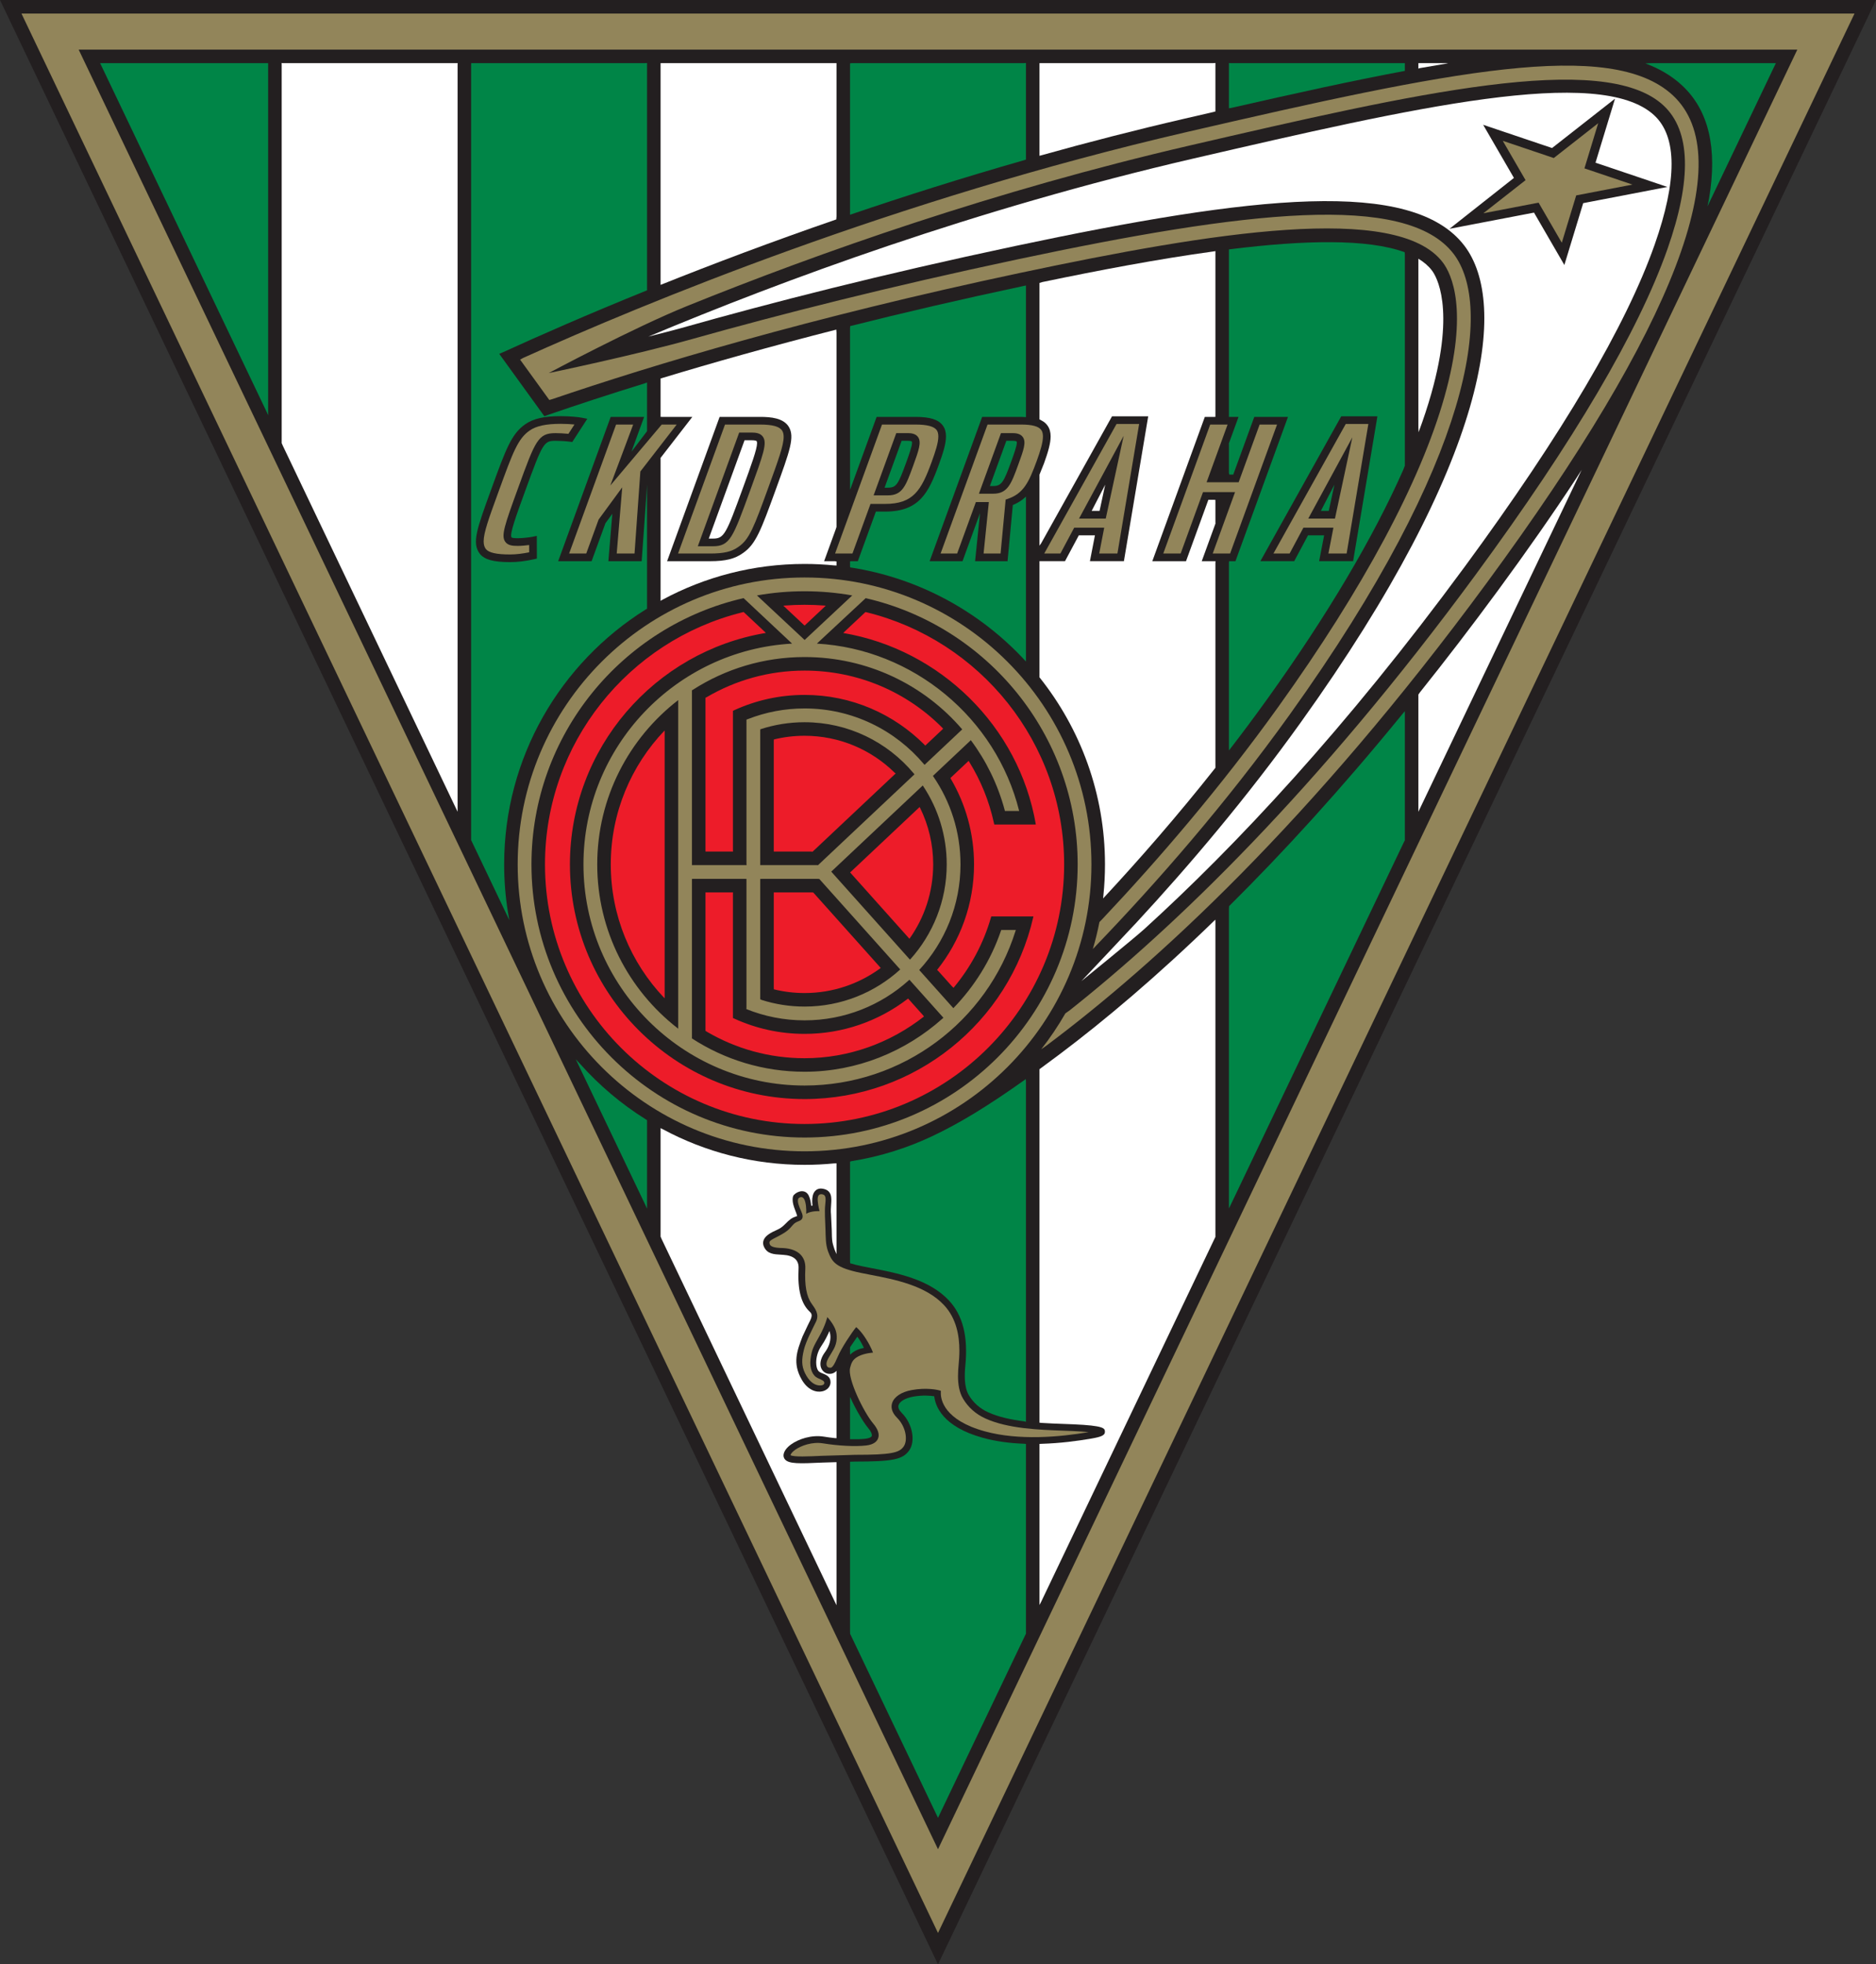
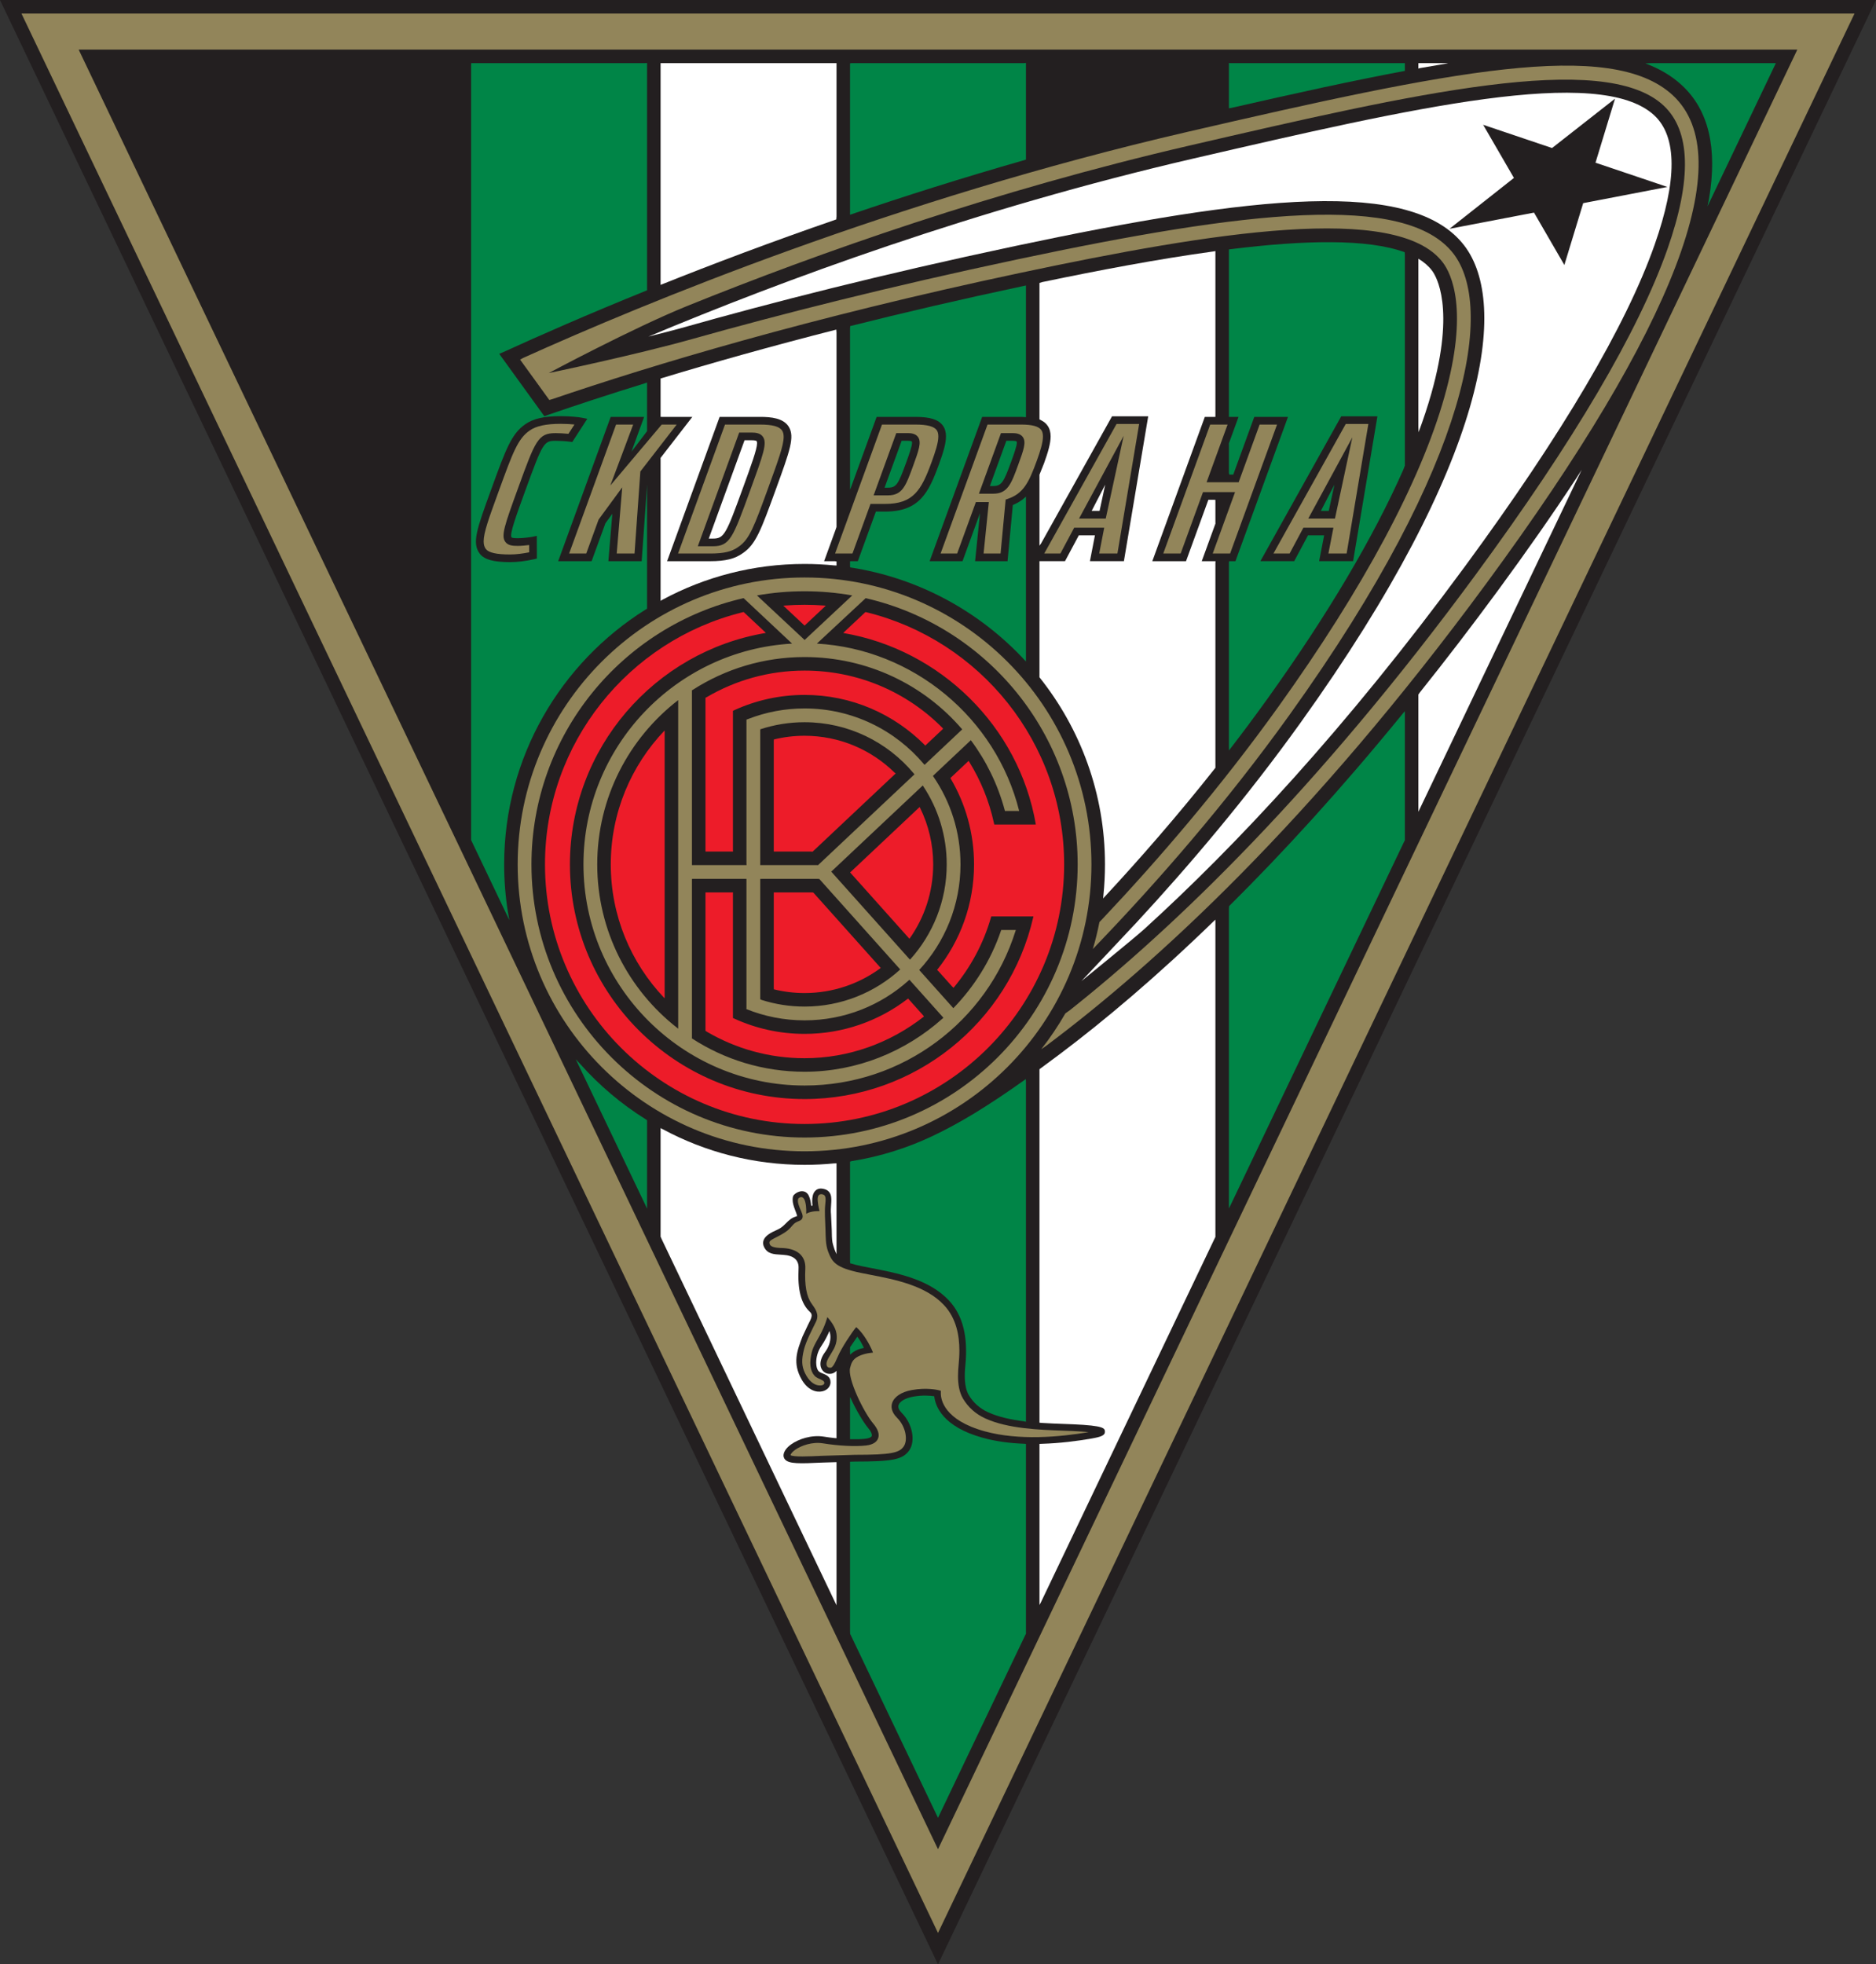
<svg xmlns="http://www.w3.org/2000/svg" width="555.26pt" height="581.35pt" viewBox="0 0 555.26 581.35" version="1.1">
  <rect x="0" y="0" width="555.26" height="581.35" fill="#333333" stroke="none" />
  <g id="surface1">
    <path style=" stroke:none;fill-rule:nonzero;fill:rgb(13.699%,12.199%,12.5%);fill-opacity:1;" d="M 0 0 L 277.629 581.352 L 555.258 0 Z M 0 0 " />
    <path style=" stroke:none;fill-rule:nonzero;fill:rgb(100%,100%,100%);fill-opacity:1;" d="M 420.297 18.688 C 423.109 18.688 425.887 18.688 428.621 18.688 L 428.066 18.824 C 425.504 19.242 422.875 19.695 420.18 20.176 L 419.816 20.305 L 419.816 18.688 L 420.297 18.688 " />
    <path style=" stroke:none;fill-rule:nonzero;fill:rgb(92.899%,10.999%,16.1%);fill-opacity:1;" d="M 232.406 179.203 C 234.297 179.062 236.211 178.988 238.137 178.988 C 240.09 178.988 242.023 179.062 243.938 179.207 L 244.414 179.258 C 241.41 182.078 238.852 184.473 238.137 185.145 C 237.422 184.477 234.863 182.078 231.855 179.258 L 232.406 179.203 " />
    <path style=" stroke:none;fill-rule:nonzero;fill:rgb(0%,52.199%,27.8%);fill-opacity:1;" d="M 191.34 127.836 C 189.969 129.641 188.363 131.754 186.898 133.684 C 188.477 129.344 190.648 123.379 190.648 123.379 L 180.754 123.379 L 165.211 166.086 L 175.105 166.086 C 175.105 166.086 179.086 155.145 179.195 154.848 C 179.277 154.734 180.219 153.449 181.238 152.062 C 180.852 156.711 180.07 166.086 180.07 166.086 L 189.922 166.086 C 189.922 166.086 190.816 153.516 191.355 145.949 L 191.516 143.445 L 191.516 180.156 L 191.004 180.445 C 165.926 196.188 149.219 224.09 149.219 255.816 C 149.219 260.648 149.605 265.387 150.348 270.008 L 150.746 272.297 C 147.109 264.68 143.473 257.066 139.855 249.488 L 139.445 248.621 L 139.445 19.137 L 139.469 18.688 C 155.637 18.688 172.953 18.688 190.973 18.688 L 191.516 18.633 L 191.516 85.242 L 191.523 85.914 C 173.973 93.016 159.539 99.367 149.027 104.18 L 147.762 104.715 L 161.117 123.18 L 162.457 122.699 C 170.535 119.918 180.051 116.781 190.965 113.41 L 191.516 113.188 L 191.516 127.594 L 191.34 127.836 M 155.473 125.551 C 151.383 128.371 149.684 133.039 145.578 144.32 L 145.266 145.18 C 141.145 156.508 139.598 160.746 142.023 163.898 L 142.039 163.918 C 143.422 165.633 146.09 166.359 150.969 166.359 C 153.168 166.359 155.539 166.074 158.02 165.516 L 158.906 165.312 L 158.883 158.598 L 157.523 158.875 C 156.824 159.02 154.605 159.289 153.285 159.289 C 151.797 159.289 151.465 159.125 151.395 159.027 C 150.77 158.137 152.746 152.711 155.477 145.203 C 160.645 131.004 160.98 130.453 164.441 130.453 C 165.562 130.453 167.566 130.562 168.656 130.715 L 169.375 130.816 L 173.828 123.941 L 172.184 123.621 C 171.281 123.445 168.789 123.164 165.945 123.164 C 161.051 123.164 157.82 123.902 155.473 125.551 " />
    <path style=" stroke:none;fill-rule:nonzero;fill:rgb(57.3%,52.199%,35.3%);fill-opacity:1;" d="M 143.152 160.215 C 143.152 157.617 144.699 153.367 147.398 145.953 L 147.711 145.094 C 151.758 133.984 153.27 129.828 156.77 127.414 C 158.695 126.062 161.609 125.434 165.945 125.434 C 167.551 125.434 168.957 125.527 170.031 125.633 C 169.266 126.812 168.625 127.801 168.242 128.387 C 167.035 128.266 165.449 128.184 164.441 128.184 C 159.258 128.184 158.469 130.348 153.348 144.43 C 149.293 155.562 148.285 158.547 149.535 160.328 C 150.328 161.465 151.762 161.559 153.285 161.559 C 154.23 161.559 155.555 161.438 156.621 161.305 C 156.625 162.203 156.629 162.727 156.633 163.457 C 154.648 163.852 152.734 164.094 150.969 164.094 C 146.973 164.094 144.699 163.586 143.812 162.5 C 143.367 161.914 143.152 161.18 143.152 160.215 " />
    <path style=" stroke:none;fill-rule:nonzero;fill:rgb(57.3%,52.199%,35.3%);fill-opacity:1;" d="M 195.852 125.648 C 196.48 125.648 198.371 125.648 200.289 125.648 C 198.09 128.492 189.535 139.531 189.535 139.531 C 189.535 139.531 187.945 161.879 187.809 163.816 C 186.539 163.816 183.973 163.816 182.535 163.816 C 182.711 161.703 184.168 144.227 184.168 144.227 L 177.172 153.77 C 177.172 153.77 173.984 162.523 173.516 163.816 C 172.555 163.816 170.172 163.816 168.453 163.816 C 169.457 161.051 181.84 127.031 182.344 125.648 C 183.305 125.648 185.688 125.648 187.406 125.648 C 186.617 127.824 181.828 140.539 180.641 143.688 L 195.852 125.648 " />
    <path style=" stroke:none;fill-rule:nonzero;fill:rgb(57.3%,52.199%,35.3%);fill-opacity:1;" d="M 224.926 125.648 C 228.711 125.648 230.754 126.223 231.543 127.508 C 231.816 127.977 231.949 128.555 231.949 129.289 C 231.949 131.832 230.348 136.238 227.406 144.316 C 223.234 155.777 221.832 159.633 218.582 161.828 C 216.605 163.266 214.27 163.816 210.211 163.816 C 210.211 163.816 203.059 163.816 200.691 163.816 C 201.699 161.051 214.078 127.031 214.586 125.648 C 215.953 125.648 224.926 125.648 224.926 125.648 M 218.785 128.016 L 206.539 161.664 L 211.004 161.664 C 216.027 161.664 216.941 159.152 222.02 145.203 C 225.949 134.406 227.133 131.148 225.805 129.254 C 225.043 128.164 223.668 128.016 222.426 128.016 L 218.785 128.016 " />
    <path style=" stroke:none;fill-rule:nonzero;fill:rgb(100%,100%,100%);fill-opacity:1;" d="M 195.52 123.367 L 195.52 112.02 L 196.062 111.855 C 210.863 107.367 228.047 102.512 247.527 97.547 L 247.59 98.422 L 247.59 155.945 L 247.371 156.613 L 243.922 166.086 L 247.121 166.086 L 247.59 166.168 L 247.59 167.363 L 246.93 167.332 C 244.035 167.047 241.102 166.898 238.137 166.898 C 222.926 166.898 208.598 170.738 196.066 177.496 L 195.52 177.82 L 195.52 135.492 L 195.766 135.195 C 199.641 130.191 204.918 123.379 204.918 123.379 L 195.867 123.379 L 195.52 123.367 M 212.996 123.379 L 197.449 166.086 L 210.211 166.086 C 214.742 166.086 217.547 165.391 219.883 163.684 C 223.711 161.102 225.297 156.746 229.531 145.109 C 233.82 133.328 235.262 129.363 233.488 126.34 C 231.883 123.727 228.262 123.379 224.926 123.379 L 212.996 123.379 M 222.426 130.285 C 223.664 130.285 223.902 130.492 223.949 130.555 C 224.035 130.68 224.078 130.883 224.078 131.156 C 224.078 132.914 222.344 137.68 219.887 144.426 C 214.898 158.129 214.344 159.395 211.004 159.395 C 211.004 159.395 210.383 159.395 209.781 159.395 C 210.758 156.707 219.883 131.641 220.375 130.285 C 221.199 130.285 222.426 130.285 222.426 130.285 " />
    <path style=" stroke:none;fill-rule:nonzero;fill:rgb(57.3%,52.199%,35.3%);fill-opacity:1;" d="M 270.992 125.648 C 274.422 125.648 276.469 126.195 277.258 127.316 C 277.59 127.793 277.73 128.422 277.73 129.176 C 277.73 131.07 276.828 133.754 275.746 136.73 C 272.676 145.16 270.312 149.137 261.941 149.137 L 257.652 149.137 C 257.652 149.137 252.801 162.469 252.309 163.816 C 251.34 163.816 248.895 163.816 247.164 163.816 C 248.172 161.051 260.551 127.031 261.055 125.648 C 262.418 125.648 270.992 125.648 270.992 125.648 M 265.281 128.18 L 258.574 146.602 L 262.797 146.602 C 267.086 146.602 268.086 143.855 270.281 137.836 C 271.906 133.355 272.805 130.891 271.73 129.355 C 270.992 128.305 269.633 128.18 268.676 128.18 L 265.281 128.18 " />
    <path style=" stroke:none;fill-rule:nonzero;fill:rgb(57.3%,52.199%,35.3%);fill-opacity:1;" d="M 302.309 125.648 C 305.508 125.648 307.441 126.18 308.207 127.277 C 308.543 127.758 308.691 128.395 308.691 129.18 C 308.691 130.914 307.961 133.363 306.875 136.348 C 304.523 142.809 302.914 146.027 298.34 147.617 L 297.652 147.855 C 297.652 147.855 296.32 162.012 296.148 163.816 C 294.93 163.816 292.555 163.816 291.121 163.816 C 291.34 161.707 292.68 148.59 292.68 148.59 L 288.84 148.59 C 288.84 148.59 283.789 162.465 283.297 163.816 C 282.352 163.816 280.09 163.816 278.398 163.816 C 279.406 161.051 291.785 127.031 292.289 125.648 C 293.652 125.648 302.309 125.648 302.309 125.648 M 296.27 128.18 L 289.742 146.113 L 293.965 146.113 C 298.254 146.113 299.309 143.219 301.406 137.453 C 302.953 133.203 303.805 130.867 302.746 129.359 C 302.008 128.305 300.633 128.18 299.664 128.18 L 296.27 128.18 " />
    <path style=" stroke:none;fill-rule:nonzero;fill:rgb(57.3%,52.199%,35.3%);fill-opacity:1;" d="M 337.164 125.477 C 336.762 127.891 331.031 162.059 330.738 163.805 C 329.562 163.805 326.926 163.805 325.348 163.805 C 325.703 161.977 326.828 156.164 326.828 156.164 L 317.941 156.164 C 317.941 156.164 314.406 162.785 313.863 163.805 C 313.062 163.805 310.922 163.805 309.078 163.805 C 310.781 160.75 329.871 126.559 330.473 125.477 C 331.422 125.477 335.422 125.477 337.164 125.477 M 319.379 153.469 L 327.281 153.469 L 332.582 128.984 L 319.379 153.469 " />
    <path style=" stroke:none;fill-rule:nonzero;fill:rgb(100%,100%,100%);fill-opacity:1;" d="M 308.359 166.074 L 315.223 166.074 C 315.223 166.074 318.758 159.453 319.305 158.438 C 320.16 158.438 322.539 158.438 324.078 158.438 C 323.723 160.266 322.598 166.074 322.598 166.074 L 332.656 166.074 L 339.848 123.203 L 329.141 123.203 L 308.141 160.828 L 307.668 161.496 L 307.668 140.473 L 309.008 137.125 C 310.203 133.832 310.965 131.227 310.965 129.156 C 310.965 127.91 310.688 126.863 310.066 125.98 C 309.617 125.332 309.004 124.812 308.211 124.41 L 307.668 124.117 L 307.668 83.738 L 308.543 83.469 C 325.305 79.98 342.816 76.656 359.051 74.43 L 359.738 74.312 L 359.738 122.867 L 359.723 123.379 L 356.605 123.379 L 341.062 166.086 L 351.039 166.086 C 351.039 166.086 357.152 149.285 357.652 147.91 C 358.117 147.91 358.871 147.91 359.715 147.91 L 359.738 148.508 L 359.738 154.457 L 359.75 154.949 C 357.871 160.109 355.695 166.086 355.695 166.086 L 359.777 166.086 L 359.738 166.527 L 359.738 226.238 L 359.742 227.23 C 348.523 241.426 337.18 254.418 326.504 265.895 L 326.586 264.961 C 326.895 261.953 327.055 258.906 327.055 255.816 C 327.055 234.902 319.797 215.652 307.664 200.453 L 307.668 199.789 L 307.668 166.082 L 308.359 166.074 M 327.121 143.441 C 326.285 147.32 325.617 150.426 325.449 151.199 C 324.762 151.199 324.191 151.199 323.109 151.199 C 323.816 149.836 325.141 147.273 327.121 143.441 " />
    <path style=" stroke:none;fill-rule:nonzero;fill:rgb(57.3%,52.199%,35.3%);fill-opacity:1;" d="M 377.977 125.648 C 376.969 128.414 364.59 162.434 364.086 163.816 C 363.117 163.816 360.672 163.816 358.938 163.816 C 359.867 161.258 365.551 145.645 365.551 145.645 L 356.062 145.645 C 356.062 145.645 349.949 162.441 349.449 163.816 C 348.48 163.816 346.035 163.816 344.305 163.816 C 345.309 161.051 357.691 127.031 358.195 125.648 C 359.164 125.648 361.609 125.648 363.34 125.648 C 362.422 128.176 357.125 142.73 357.125 142.73 L 366.613 142.73 C 366.613 142.73 372.332 127.012 372.828 125.648 C 373.797 125.648 376.242 125.648 377.977 125.648 " />
    <path style=" stroke:none;fill-rule:nonzero;fill:rgb(57.3%,52.199%,35.3%);fill-opacity:1;" d="M 405.008 125.477 C 404.602 127.891 398.871 162.059 398.578 163.805 C 397.406 163.805 394.766 163.805 393.188 163.805 C 393.543 161.977 394.668 156.164 394.668 156.164 L 385.785 156.164 C 385.785 156.164 382.246 162.785 381.703 163.805 C 380.906 163.805 378.766 163.805 376.918 163.805 C 378.621 160.75 397.711 126.559 398.316 125.477 C 399.262 125.477 403.262 125.477 405.008 125.477 M 387.223 153.469 L 395.125 153.469 L 400.27 129.43 L 387.223 153.469 " />
    <path style=" stroke:none;fill-rule:nonzero;fill:rgb(0%,52.199%,27.8%);fill-opacity:1;" d="M 363.742 139.996 L 363.742 131.543 L 363.73 131.211 C 365.203 127.164 366.582 123.379 366.582 123.379 L 363.727 123.379 L 363.742 122.867 L 363.742 73.809 L 364.41 73.73 C 385.949 71.066 404.738 70.602 415.758 74.652 L 415.812 75.395 L 415.812 137.801 L 415.344 139.031 C 406.48 159.094 392.852 182.098 375.125 206.824 C 371.383 212.039 367.586 217.133 363.758 222.09 L 363.742 220.98 L 363.742 166.641 L 363.781 166.086 L 365.672 166.086 L 381.219 123.379 L 371.242 123.379 C 371.242 123.379 365.52 139.094 365.023 140.461 C 364.734 140.461 364.332 140.461 363.863 140.461 L 363.742 139.996 M 396.984 123.203 L 373.051 166.074 L 383.066 166.074 C 383.066 166.074 386.602 159.453 387.145 158.438 C 388 158.438 390.383 158.438 391.918 158.438 C 391.562 160.266 390.438 166.074 390.438 166.074 L 400.496 166.074 L 407.688 123.203 L 396.984 123.203 M 394.965 143.441 C 394.129 147.32 393.457 150.426 393.289 151.199 C 392.602 151.199 392.035 151.199 390.949 151.199 C 391.656 149.836 392.98 147.273 394.965 143.441 " />
    <path style=" stroke:none;fill-rule:nonzero;fill:rgb(57.3%,52.199%,35.3%);fill-opacity:1;" d="M 23.285 14.684 L 277.629 547.277 L 531.973 14.684 L 23.285 14.684 M 548.906 4.008 C 546.215 9.641 281.176 564.625 277.629 572.055 C 274.078 564.625 9.043 9.641 6.352 4.008 C 12.59 4.008 542.664 4.008 548.906 4.008 " />
-     <path style=" stroke:none;fill-rule:nonzero;fill:rgb(57.3%,52.199%,35.3%);fill-opacity:1;" d="M 473.035 36.465 C 471.656 40.996 468.965 49.832 468.965 49.832 C 468.965 49.832 478.078 52.906 483.176 54.629 C 477.441 55.73 466.527 57.828 466.527 57.828 C 466.527 57.828 463.449 67.93 462.262 71.84 C 460.273 68.41 455.387 59.973 455.387 59.973 C 455.387 59.973 444.945 61.98 439.039 63.117 C 443.613 59.527 451.535 53.32 451.535 53.32 C 451.535 53.32 446.922 45.352 444.789 41.676 C 449.18 43.156 459.887 46.77 459.887 46.77 C 459.887 46.77 468.891 39.711 473.035 36.465 " />
    <path style=" stroke:none;fill-rule:nonzero;fill:rgb(57.3%,52.199%,35.3%);fill-opacity:1;" d="M 254.086 401.398 C 255.965 400.438 258.383 400.312 258.383 400.312 C 258.383 400.312 257.883 398.727 256.297 396.227 C 254.711 393.723 253.418 392.762 253.418 392.762 C 252.125 394.305 249.039 398.938 247.953 401.523 C 246.871 404.109 246.285 404.734 245.867 404.777 C 245.453 404.816 244.574 404.734 244.617 403.566 C 244.66 402.398 245.867 400.98 246.828 399.145 C 247.789 397.309 247.953 395.098 247.164 393.223 C 246.367 391.344 244.867 389.801 244.867 389.801 C 244.867 389.801 244.324 392.18 242.613 395.266 C 240.906 398.352 240.277 399.188 239.902 402.23 C 239.527 405.277 240.695 407.238 241.988 407.82 C 243.281 408.406 243.949 408.656 243.992 409.238 C 244.035 409.824 243.242 410.199 241.988 409.949 C 240.738 409.699 239.359 408.613 238.277 406.402 C 237.191 404.191 237.277 402.273 237.902 399.605 C 238.527 396.934 240.445 393.387 241.531 391.137 C 242.613 388.883 241.156 387.172 240.227 385.816 C 238.711 383.727 238.113 380.395 238.359 375.488 C 238.539 371.852 236.176 369.621 231.867 369.367 C 228.547 369.332 227.891 368.734 227.766 367.984 C 227.641 367.234 228.016 367.066 230.434 365.812 C 232.852 364.562 233.562 363.855 234.648 362.562 C 235.73 361.27 236.898 361.559 237.398 360.684 C 237.902 359.809 237.191 358.68 236.648 357.348 C 236.109 356.012 235.98 354.926 236.441 354.551 C 236.898 354.176 237.859 353.926 238.316 355.637 C 238.777 357.348 238.609 359.223 238.609 359.223 C 240.113 358.305 242.574 358.43 242.574 358.43 C 242.574 358.43 242.156 356.973 242.031 355.387 C 241.906 353.801 242.406 353.258 243.449 353.469 C 244.492 353.676 244.449 354.719 244.242 356.637 C 244.035 358.555 244.242 361.395 244.324 363.812 C 244.41 366.23 244.324 368.234 245.113 370.426 C 246.297 373.5 247.27 375.18 254.914 376.738 L 257.574 377.262 C 264.891 378.676 274 380.434 279.426 386.266 C 283.086 390.203 283.957 395.289 283.957 399.711 C 283.957 401.203 283.859 402.617 283.734 403.887 C 283.633 404.934 283.551 406.074 283.551 407.238 C 283.551 409.559 283.879 411.969 285.031 413.914 C 286.57 416.512 288.793 418.488 291.629 419.785 C 298.285 422.82 307.504 423.152 314.91 423.418 L 317.523 423.52 C 319.59 423.605 321.035 423.723 322.215 423.84 C 313.676 425.293 301.629 426.383 291.52 423.613 C 279.406 420.297 278.465 414.172 278.465 412.371 L 278.465 411.594 L 277.707 411.402 C 277.566 411.367 274.273 410.566 269.828 411.391 C 266.785 411.953 264.621 413.395 264.047 415.25 C 263.734 416.25 263.734 417.816 265.5 419.582 C 268.191 422.27 268.75 426.305 267.453 428.117 C 266.148 429.945 263.887 430.555 253.051 430.555 L 243.328 430.848 C 239.34 431.035 234.871 431.242 233.965 430.656 C 234.062 430.293 234.434 429.734 235.309 429.102 C 237.09 427.812 240.426 426.652 243.539 427.152 C 248.211 427.906 253.109 428.152 256.332 427.793 C 258.691 427.531 259.562 426.531 259.883 425.734 C 260.375 424.496 259.883 422.98 258.414 421.238 C 255.664 417.977 250.734 407.922 251.625 404.766 C 251.953 403.586 252.211 402.355 254.086 401.398 " />
    <path style=" stroke:none;fill-rule:nonzero;fill:rgb(57.3%,52.199%,35.3%);fill-opacity:1;" d="M 316.508 299.086 C 347.672 274.383 389.758 234.027 436.809 170.023 C 465.863 130.496 484.945 98.109 493.52 73.75 C 500.812 53.023 500.426 38.711 492.363 31.211 C 474.652 14.734 417.977 27.84 352.355 43.012 C 294.348 56.426 242.18 74.879 203.395 90.559 C 187.512 96.977 162.402 110.414 162.402 110.414 C 162.402 110.414 187.891 105.113 204.953 100.316 C 231.027 92.984 263.203 84.809 301.094 76.773 C 368.441 62.488 416.176 56.746 430.238 75.133 C 441.969 90.473 436.293 135.398 381.695 211.535 C 362.742 237.961 342.328 261.238 324.488 279.793 L 323.457 280.883 C 324.227 278.266 324.879 275.598 325.41 272.887 L 326.316 271.949 C 342.859 254.398 361.234 233.062 378.379 209.156 C 403.469 174.168 420.457 142.484 427.504 117.531 C 434.812 91.66 429.586 80.996 426.996 77.609 C 413.484 59.938 358.906 68.684 301.941 80.766 C 239.434 94.02 192.797 108.121 163.551 118.098 L 162.586 118.375 L 153.941 106.43 L 154.797 105.953 C 190.844 89.672 264.867 59.055 351.434 39.035 C 428.566 21.203 476.773 11.141 495.141 28.223 C 514.945 46.645 495.91 96.516 440.098 172.438 C 387.961 243.359 341.789 285.477 309.676 309.484 L 308.18 310.535 C 310.809 307.176 313.203 303.621 315.336 299.902 L 316.508 299.086 " />
    <path style=" stroke:none;fill-rule:nonzero;fill:rgb(100%,100%,100%);fill-opacity:1;" d="M 459.379 43.809 C 458.129 43.387 438.984 36.93 438.984 36.93 C 438.984 36.93 447.105 50.945 448.094 52.656 C 446.488 53.914 429.016 67.719 429.016 67.719 C 429.016 67.719 452.355 63.246 454.039 62.922 C 454.875 64.359 463.02 78.426 463.02 78.426 C 463.02 78.426 468.172 61.508 468.594 60.121 C 470.043 59.844 493.52 55.328 493.52 55.328 C 493.52 55.328 474.348 48.859 472.238 48.148 C 472.879 46.051 478.012 29.203 478.012 29.203 C 478.012 29.203 460.426 42.988 459.379 43.809 M 320.062 290.375 C 320.062 290.375 333.867 275.738 336.438 272.961 C 352.059 256.086 369.02 236.082 384.949 213.867 C 440.762 136.035 446.582 89.91 433.418 72.699 C 418.031 52.578 371.062 57.84 300.262 72.855 C 261.168 81.145 228.121 89.59 201.555 97.117 C 199.234 97.773 191.906 99.617 191.906 99.617 C 231.445 83.02 288.711 61.84 353.254 46.914 C 417.77 31.996 473.48 19.117 489.633 34.141 C 496.422 40.457 496.457 53.336 489.742 72.422 C 481.297 96.406 462.402 128.445 433.582 167.652 C 398.223 215.754 365.73 250.387 338.629 275.016 C 335.781 277.602 320.062 290.375 320.062 290.375 " />
-     <path style=" stroke:none;fill-rule:nonzero;fill:rgb(100%,100%,100%);fill-opacity:1;" d="M 135.168 239.676 C 116.941 201.508 99.258 164.477 83.742 131.984 L 83.371 131.152 L 83.371 18.633 L 83.766 18.688 C 98.758 18.688 116.258 18.688 135.473 18.688 L 135.438 18.969 L 135.438 240.227 L 135.168 239.676 " />
    <path style=" stroke:none;fill-rule:nonzero;fill:rgb(100%,100%,100%);fill-opacity:1;" d="M 195.52 83.406 L 195.52 18.688 L 196.266 18.688 C 212.707 18.688 229.68 18.688 246.855 18.688 L 247.59 18.691 L 247.59 64.02 L 247.523 64.941 C 228.32 71.566 210.82 78.184 195.52 84.309 L 195.52 83.406 " />
-     <path style=" stroke:none;fill-rule:nonzero;fill:rgb(100%,100%,100%);fill-opacity:1;" d="M 307.668 18.688 L 307.668 46.109 L 308.164 45.977 C 321.859 42.145 336.02 38.492 350.531 35.137 C 353.445 34.461 356.316 33.801 359.141 33.148 L 359.738 32.984 L 359.738 18.633 L 359.012 18.688 C 342.566 18.688 325.586 18.688 308.402 18.688 L 307.668 18.688 " />
    <path style=" stroke:none;fill-rule:nonzero;fill:rgb(100%,100%,100%);fill-opacity:1;" d="M 420.293 204.871 C 427.805 195.473 435.492 185.465 443.324 174.812 C 451.938 163.094 459.676 152.008 466.539 141.555 L 468.156 139.023 C 453.516 169.684 437.117 204.02 420.246 239.34 L 419.816 240.254 L 419.816 205.543 L 420.293 204.871 " />
    <path style=" stroke:none;fill-rule:nonzero;fill:rgb(100%,100%,100%);fill-opacity:1;" d="M 419.816 126.535 L 419.816 76.566 C 421.453 77.555 422.797 78.707 423.816 80.043 C 425.051 81.656 430.84 90.996 423.652 116.441 C 422.613 120.117 421.355 123.941 419.879 127.91 L 419.816 126.535 " />
    <path style=" stroke:none;fill-rule:nonzero;fill:rgb(100%,100%,100%);fill-opacity:1;" d="M 308.379 427.293 C 313.766 427.129 318.902 426.465 323.129 425.727 C 325.836 425.25 327.109 424.82 327.035 423.652 C 326.977 422.758 326.922 421.914 317.609 421.52 L 314.98 421.418 C 312.859 421.344 310.586 421.262 308.273 421.109 L 307.668 421.047 L 307.668 317.094 L 307.672 316.426 C 309.594 315.023 311.586 313.543 313.664 311.98 C 326.922 302.008 342.43 288.977 359.715 272.168 L 359.738 272.957 L 359.738 366.066 L 359.25 367.07 C 339.848 407.699 322.016 445.039 308 474.391 L 307.668 474.996 L 307.668 427.328 L 308.379 427.293 " />
    <path style=" stroke:none;fill-rule:nonzero;fill:rgb(100%,100%,100%);fill-opacity:1;" d="M 247.289 405.98 C 246.941 406.262 246.547 406.461 246.098 406.543 C 244.957 406.75 243.883 406.285 243.289 405.336 C 242.98 404.848 242.832 404.281 242.832 403.668 C 242.832 402.605 243.285 401.398 244.16 400.211 C 245.246 398.738 245.793 397.164 245.793 395.703 C 245.793 395.082 245.684 394.484 245.488 393.922 C 244.973 395.145 244.195 396.758 243.098 398.355 C 242.012 399.945 241.578 401.758 241.578 403.227 C 241.578 404.258 241.793 405.117 242.141 405.617 C 242.449 406.059 243.008 406.285 243.602 406.52 C 244.492 406.883 245.816 407.414 245.816 409.023 C 245.816 409.109 245.812 409.195 245.809 409.285 C 245.707 410.492 244.746 411.469 243.363 411.773 C 241.613 412.16 239.094 411.445 237.281 408.273 C 234.504 403.41 235.906 399.758 237.535 395.527 L 239.082 392.234 C 240.367 389.777 240.598 389.062 239.688 388.223 C 237.098 385.816 236.039 381.738 236.359 375.391 C 236.484 372.906 234.934 371.555 231.75 371.363 L 231.395 371.344 C 228.855 371.199 227.176 371.102 226.16 369.07 C 225.824 368.398 225.77 367.703 226.008 367.055 C 226.484 365.73 228.004 364.836 230.141 363.902 C 231.234 363.422 231.914 362.746 232.629 362.031 C 233.406 361.254 234.211 360.445 235.48 360.059 C 235.48 360.059 235.93 359.859 235.941 359.914 C 235.941 359.91 235.941 359.906 235.941 359.898 C 235.941 359.66 235.312 358.047 235.312 358.047 C 234.93 357.043 234.605 356.023 234.605 355.109 C 234.605 354.559 234.637 353.973 235.016 353.594 C 236.316 352.301 238.508 351.977 239.391 353.891 C 239.82 354.777 240.012 355.938 240.105 356.863 C 240.254 356.828 240.348 356.809 240.484 356.785 C 240.434 356.387 240.391 355.941 240.391 355.457 C 240.391 354.383 240.578 353.211 241.25 352.48 C 241.617 352.078 242.281 351.633 243.359 351.777 C 246.324 352.18 246.145 354.566 245.996 356.484 C 245.926 357.387 245.848 358.406 245.965 359.48 L 246.188 364.082 C 246.203 365.402 246.219 366.543 246.387 367.609 C 246.484 368.215 246.98 369.703 246.98 369.703 C 247.188 370.242 247.375 370.727 247.609 371.16 L 247.59 370.402 L 247.59 344.289 L 246.863 344.309 C 244.039 344.586 241.129 344.734 238.137 344.734 C 222.988 344.734 208.711 340.93 196.215 334.219 L 195.52 333.863 L 195.52 365.98 L 195.855 366.754 C 215.469 407.828 233.484 445.551 247.59 475.082 L 247.59 432.727 L 247.496 432.727 L 243.422 432.848 C 236.605 433.172 233.539 433.258 232.359 431.941 C 231.996 431.531 231.844 431.004 231.93 430.445 C 232.094 429.434 232.852 428.406 234.133 427.48 C 236.309 425.902 240.16 424.578 243.859 425.176 C 244.906 425.348 245.973 425.488 247.035 425.602 L 247.59 425.637 L 247.59 405.695 L 247.289 405.98 " />
-     <path style=" stroke:none;fill-rule:nonzero;fill:rgb(0%,52.199%,27.8%);fill-opacity:1;" d="M 79.031 122.125 C 50.535 62.453 30.398 20.289 29.633 18.688 C 30.824 18.688 49.418 18.688 78.766 18.688 L 79.367 18.688 L 79.367 122.922 L 79.031 122.125 " />
    <path style=" stroke:none;fill-rule:nonzero;fill:rgb(0%,52.199%,27.8%);fill-opacity:1;" d="M 505.832 58.859 C 508.379 43.816 505.73 32.605 497.867 25.289 C 494.867 22.496 491.254 20.348 487.004 18.77 L 488.629 18.688 C 510.895 18.688 524.605 18.688 525.621 18.688 C 525.16 19.66 517.598 35.488 505.383 61.07 L 505.832 58.859 " />
    <path style=" stroke:none;fill-rule:nonzero;fill:rgb(0%,52.199%,27.8%);fill-opacity:1;" d="M 364.348 31.957 C 383.422 27.598 400.414 23.863 415.449 21.047 L 415.812 20.973 L 415.812 18.688 L 415.199 18.688 C 399.109 18.688 381.891 18.688 363.984 18.688 L 363.742 18.633 L 363.742 32.035 L 364.348 31.957 " />
    <path style=" stroke:none;fill-rule:nonzero;fill:rgb(0%,52.199%,27.8%);fill-opacity:1;" d="M 252.121 18.688 C 269.047 18.688 286.133 18.688 303.062 18.688 L 303.664 18.633 L 303.664 47.223 L 303.121 47.406 C 284.984 52.582 267.715 58.055 251.59 63.551 L 251.594 62.965 L 251.594 18.746 L 252.121 18.688 " />
    <path style=" stroke:none;fill-rule:nonzero;fill:rgb(0%,52.199%,27.8%);fill-opacity:1;" d="M 364.254 356.594 C 380.785 321.98 398.289 285.32 415.441 249.41 L 415.812 248.68 L 415.812 210.469 L 415.164 211.223 C 396.859 233.672 379.621 252.473 363.797 268.16 L 363.742 268.867 L 363.742 357.641 L 364.254 356.594 " />
    <path style=" stroke:none;fill-rule:nonzero;fill:rgb(0%,52.199%,27.8%);fill-opacity:1;" d="M 190.871 356.312 C 184.18 342.305 177.328 327.961 170.406 313.469 L 171.793 314.961 C 177.406 321.25 183.898 326.742 191.078 331.234 L 191.516 331.527 L 191.516 357.723 L 190.871 356.312 " />
    <path style=" stroke:none;fill-rule:nonzero;fill:rgb(0%,52.199%,27.8%);fill-opacity:1;" d="M 251.594 413.996 L 251.594 425.926 L 252 425.938 C 253.555 425.977 254.965 425.934 256.113 425.805 C 257.152 425.688 257.863 425.387 258.023 424.992 C 258.039 424.945 258.062 424.867 258.062 424.75 C 258.062 424.402 257.879 423.711 256.883 422.527 C 255.676 421.098 253.348 417.332 251.629 413.43 L 251.594 413.996 " />
    <path style=" stroke:none;fill-rule:nonzero;fill:rgb(0%,52.199%,27.8%);fill-opacity:1;" d="M 251.594 399.102 L 251.594 400.48 L 251.637 400.906 C 252.91 399.645 254.43 399.152 255.707 398.91 C 255.062 397.566 254.328 396.301 253.738 395.602 C 253.242 396.324 252.289 397.711 251.621 398.684 L 251.594 399.102 " />
    <path style=" stroke:none;fill-rule:nonzero;fill:rgb(0%,52.199%,27.8%);fill-opacity:1;" d="M 251.594 432.602 L 251.594 482.727 L 251.621 483.527 C 267.062 515.855 276.934 536.527 277.629 537.984 C 278.32 536.535 288.113 516.031 303.441 483.934 L 303.664 483.508 L 303.664 427.328 L 302.992 427.273 C 298.914 427.113 294.824 426.594 290.988 425.547 C 278.891 422.23 276.82 416.023 276.52 413.219 C 275.422 413.051 273.09 412.82 270.195 413.355 C 267.961 413.77 266.301 414.746 265.961 415.844 C 265.746 416.535 266.066 417.316 266.914 418.164 C 270.059 421.305 271.07 426.5 269.082 429.281 C 267.184 431.945 264.188 432.555 253.051 432.555 L 251.594 432.602 " />
    <path style=" stroke:none;fill-rule:nonzero;fill:rgb(0%,52.199%,27.8%);fill-opacity:1;" d="M 251.594 373.242 L 251.594 343.789 L 252.02 343.645 C 260.875 342.238 268.789 339.59 275.625 336.391 C 283.801 332.562 292.395 327.363 303.613 319.359 L 303.664 320.094 L 303.664 420.77 L 303.141 420.645 C 299.285 420.164 295.547 419.371 292.465 417.961 C 290.004 416.84 288.082 415.133 286.754 412.895 C 285.301 410.441 285.473 406.691 285.727 404.082 C 286.562 395.57 284.98 389.297 280.891 384.902 C 275.02 378.594 265.559 376.766 257.953 375.297 L 255.312 374.777 C 253.801 374.469 252.598 374.168 251.629 373.863 L 251.594 373.242 " />
    <path style=" stroke:none;fill-rule:nonzero;fill:rgb(92.899%,10.999%,16.1%);fill-opacity:1;" d="M 277.691 287.348 C 279.191 289.027 280.582 290.578 281.789 291.93 L 282.23 292.34 C 287.266 286.305 291.105 279.227 293.324 271.457 L 293.395 271.219 L 305.883 271.219 L 305.82 271.453 C 298.68 302.605 270.801 325.266 238.137 325.266 C 199.84 325.266 168.688 294.113 168.688 255.816 C 168.688 221.426 193.816 192.793 226.676 187.316 L 226.445 187.07 L 220.098 181.121 L 219.477 181.281 C 186.102 189.641 161.305 219.887 161.305 255.816 C 161.305 298.184 195.773 332.648 238.137 332.648 C 280.5 332.648 314.965 298.184 314.965 255.816 C 314.965 219.801 290.047 189.488 256.547 181.219 L 256.145 181.148 L 250.004 186.906 L 249.594 187.336 C 278.18 192.195 301.582 214.867 306.586 244.008 L 306.328 244.012 L 294.285 244.012 L 294.176 243.539 C 292.762 237.035 290.281 230.992 286.938 225.578 L 286.695 225.18 C 285.098 226.684 283.266 228.406 281.301 230.258 L 281.43 230.508 C 285.789 237.941 288.297 246.594 288.297 255.816 C 288.297 267.617 284.199 278.477 277.359 287.051 L 277.691 287.348 " />
    <path style=" stroke:none;fill-rule:nonzero;fill:rgb(92.899%,10.999%,16.1%);fill-opacity:1;" d="M 268.828 277.441 C 260.781 268.445 252.777 259.492 251.621 258.203 C 252.602 257.281 262.391 248.059 272.191 238.836 L 272.352 239.137 C 274.82 244.18 276.207 249.84 276.207 255.816 C 276.207 264.016 273.602 271.613 269.18 277.832 L 268.828 277.441 " />
    <path style=" stroke:none;fill-rule:nonzero;fill:rgb(0%,52.199%,27.8%);fill-opacity:1;" d="M 268.676 130.449 C 269.695 130.449 269.867 130.656 269.871 130.656 C 269.926 130.734 269.949 130.863 269.949 131.031 C 269.949 132.102 268.965 134.816 268.148 137.059 C 265.863 143.328 265.312 144.332 262.797 144.332 C 262.797 144.332 262.277 144.332 261.816 144.332 C 262.68 141.961 266.422 131.676 266.867 130.449 C 267.637 130.449 268.676 130.449 268.676 130.449 M 299.664 130.449 C 300.711 130.449 300.887 130.656 300.891 130.66 C 300.941 130.734 300.965 130.859 300.965 131.02 C 300.965 132.031 300.039 134.574 299.273 136.676 C 297.094 142.668 296.449 143.844 293.965 143.844 C 293.965 143.844 293.445 143.844 292.984 143.844 C 293.84 141.492 297.414 131.664 297.859 130.449 C 298.625 130.449 299.664 130.449 299.664 130.449 M 251.594 166.125 L 251.594 167.586 L 251.641 167.922 C 272.094 171.055 290.277 181.18 303.66 195.773 L 303.664 195.062 L 303.664 146.977 L 302.645 147.844 C 301.812 148.477 300.867 149.016 299.777 149.461 C 299.664 150.684 298.215 166.086 298.215 166.086 L 288.609 166.086 C 288.609 166.086 289.73 155.133 290.066 151.863 C 289.066 154.605 284.887 166.086 284.887 166.086 L 275.156 166.086 L 290.699 123.379 L 302.309 123.379 L 303.664 123.449 L 303.664 84.488 L 302.77 84.68 C 284.324 88.594 267.273 92.578 251.648 96.504 L 251.594 97.086 L 251.594 144.934 L 251.852 144.301 L 259.465 123.379 L 270.992 123.379 C 275.332 123.379 277.836 124.191 279.113 126.016 C 279.734 126.898 279.992 127.953 279.992 129.152 C 279.992 131.441 279.055 134.27 277.879 137.508 C 274.82 145.902 272.062 151.406 261.941 151.406 C 261.941 151.406 260.191 151.406 259.242 151.406 C 258.754 152.75 253.898 166.086 253.898 166.086 L 252.004 166.086 L 251.594 166.125 " />
    <path style=" stroke:none;fill-rule:nonzero;fill:rgb(92.899%,10.999%,16.1%);fill-opacity:1;" d="M 229.023 252.016 L 229.023 219.312 L 229.055 218.844 C 231.965 218.129 235.008 217.75 238.137 217.75 C 248.5 217.75 257.906 221.91 264.777 228.652 L 265.102 228.906 L 240.496 252.07 L 240.113 252.02 L 229.559 252.02 L 229.023 252.016 " />
    <path style=" stroke:none;fill-rule:nonzero;fill:rgb(92.899%,10.999%,16.1%);fill-opacity:1;" d="M 229.023 264.113 L 229.023 292.27 L 229.039 292.789 C 231.957 293.508 235.004 293.891 238.137 293.891 C 246.566 293.891 254.363 291.133 260.68 286.477 L 260.406 286.16 L 240.715 264.141 L 240.238 264.109 L 229.516 264.109 L 229.023 264.113 " />
    <path style=" stroke:none;fill-rule:nonzero;fill:rgb(92.899%,10.999%,16.1%);fill-opacity:1;" d="M 208.809 264.113 L 208.809 305.078 L 209.328 305.406 C 217.801 310.348 227.645 313.18 238.137 313.18 C 251.285 313.18 263.641 308.574 273.488 300.828 L 273.133 300.387 L 268.777 295.52 L 268.395 295.801 C 259.977 302.184 249.492 305.977 238.137 305.977 C 230.738 305.977 223.711 304.367 217.383 301.48 L 216.934 301.281 L 216.934 264.406 L 216.961 264.109 L 209.367 264.109 L 208.809 264.113 " />
    <path style=" stroke:none;fill-rule:nonzero;fill:rgb(92.899%,10.999%,16.1%);fill-opacity:1;" d="M 208.809 252.016 L 208.809 206.504 L 209.164 206.328 C 217.672 201.328 227.574 198.461 238.137 198.461 C 253.992 198.461 268.469 204.848 278.914 215.387 L 279.152 215.676 L 273.848 220.672 L 273.613 220.391 C 264.527 211.297 251.977 205.66 238.137 205.66 C 230.723 205.66 223.68 207.277 217.34 210.176 L 216.934 210.387 L 216.934 251.516 L 216.961 252.02 L 209.16 252.02 L 208.809 252.016 " />
    <path style=" stroke:none;fill-rule:nonzero;fill:rgb(92.899%,10.999%,16.1%);fill-opacity:1;" d="M 196.508 295.242 C 186.762 284.957 180.777 271.074 180.777 255.816 C 180.777 240.465 186.84 226.5 196.699 216.195 L 196.723 216.516 L 196.723 295.398 L 196.508 295.242 " />
    <path style=" stroke:none;fill-rule:nonzero;fill:rgb(57.3%,52.199%,35.3%);fill-opacity:1;" d="M 153.223 255.816 C 153.223 208.996 191.312 170.906 238.137 170.906 C 284.957 170.906 323.047 208.996 323.047 255.816 C 323.047 302.641 284.957 340.73 238.137 340.73 C 191.312 340.73 153.223 302.641 153.223 255.816 M 252.25 176.219 C 247.668 175.41 242.949 174.984 238.137 174.984 C 233.328 174.984 228.621 175.406 224.043 176.219 L 238.152 189.402 L 252.25 176.219 M 269.348 284.008 C 276.098 276.539 280.211 266.652 280.211 255.816 C 280.211 247.316 277.676 239.395 273.32 232.77 L 273.121 232.461 L 246.035 257.961 L 269.027 283.672 L 269.348 284.008 M 272.316 287.348 L 281.746 297.891 L 282.172 298.371 C 288.41 291.945 293.289 284.16 296.254 275.484 L 296.344 275.227 L 300.684 275.227 L 300.578 275.496 C 292.18 302.277 267.164 321.262 238.137 321.262 C 202.051 321.262 172.691 291.902 172.691 255.816 C 172.691 220.973 200.066 192.398 234.441 190.477 L 220.09 177.016 C 184.176 185.238 157.301 217.449 157.301 255.816 C 157.301 300.391 193.562 336.652 238.137 336.652 C 282.707 336.652 318.969 300.391 318.969 255.816 C 318.969 217.465 292.117 185.266 256.227 177.027 L 241.781 190.477 C 270.297 192.09 294.785 212.488 301.652 240.004 L 297.43 240.004 L 297.355 239.684 C 295.301 232.074 291.863 225.109 287.34 219.047 L 287.082 219.312 L 276.125 229.629 L 276.262 229.832 C 281.328 237.238 284.289 246.188 284.289 255.816 C 284.289 267.859 279.656 278.84 272.074 287.062 L 272.316 287.348 M 204.805 260.109 L 204.805 306.953 L 204.801 307.32 C 214.406 313.559 225.855 317.184 238.137 317.184 C 253.574 317.184 267.984 311.254 278.953 301.453 L 279.234 301.203 C 277.059 298.77 273.398 294.68 269.172 289.949 L 268.965 290.137 C 260.789 297.492 249.977 301.973 238.137 301.973 C 232.051 301.973 226.238 300.789 220.914 298.641 L 220.938 298.195 L 220.938 260.277 L 220.914 260.105 C 220.898 260.105 212.617 260.105 205.117 260.105 L 204.805 260.109 M 205.121 256.023 C 209.898 256.023 215.559 256.023 220.984 256.023 L 220.938 255.605 L 220.938 212.973 L 221.48 212.773 C 226.648 210.766 232.266 209.664 238.137 209.664 C 252.316 209.664 265.023 216.09 273.496 226.188 L 273.648 226.359 C 278.305 221.973 282.273 218.238 284.539 216.102 L 284.805 215.871 C 273.492 202.641 256.699 194.453 238.137 194.453 C 226 194.453 214.672 197.996 205.137 204.102 L 204.805 204.293 L 204.805 256.02 L 205.121 256.023 M 200.727 304.449 L 200.727 207.547 L 200.746 207.191 C 186.176 218.422 176.77 236.043 176.77 255.816 C 176.77 275.453 186.043 292.969 200.438 304.207 L 200.727 304.449 M 225.512 256.023 C 234.406 256.023 241.691 256.023 241.773 256.023 L 242.109 256.055 C 246.914 251.531 259.941 239.266 270.664 229.168 L 270.43 228.875 C 262.703 219.633 251.094 213.742 238.137 213.742 C 233.566 213.742 229.168 214.477 225.047 215.828 L 225.016 216.184 L 225.016 256.02 L 225.512 256.023 M 225.016 260.109 L 225.016 295.734 L 225.422 295.93 C 229.434 297.203 233.707 297.895 238.137 297.895 C 249.031 297.895 258.977 293.73 266.457 286.91 L 266.215 286.648 C 257.336 276.715 246.996 265.16 242.504 260.133 L 241.996 260.105 C 237.602 260.105 231.789 260.105 225.711 260.105 L 225.016 260.109 " />
  </g>
</svg>